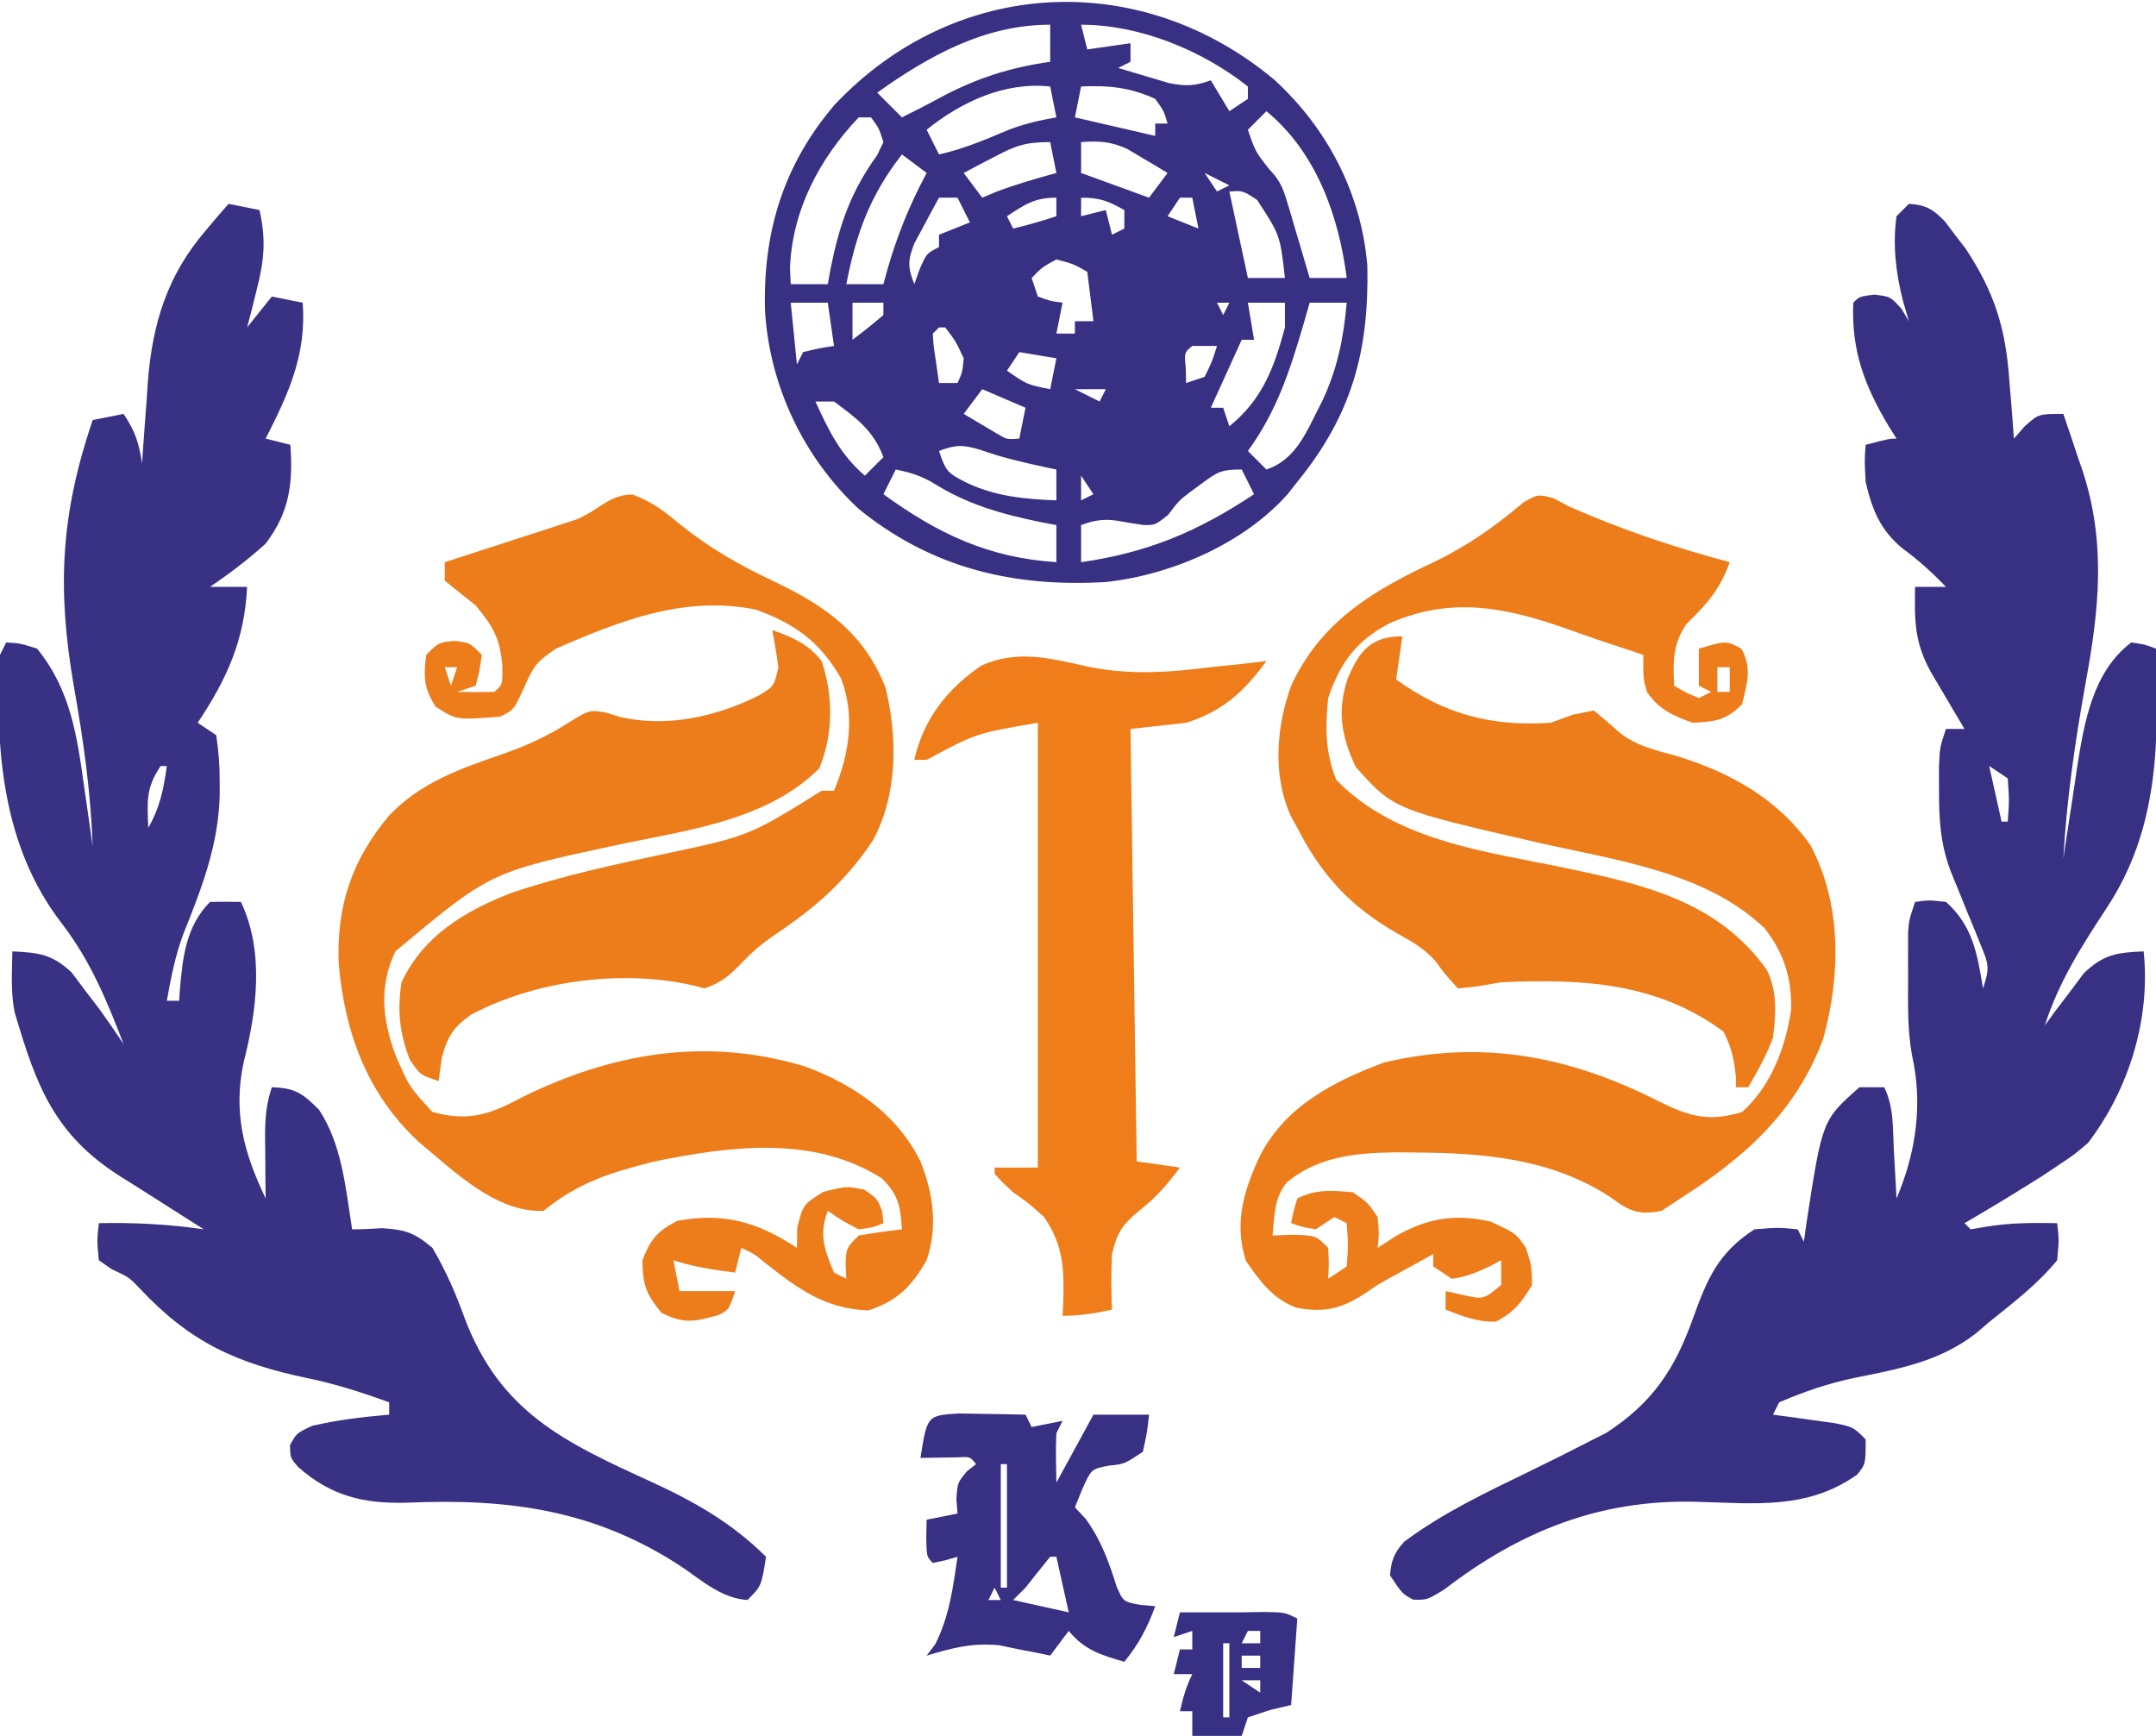
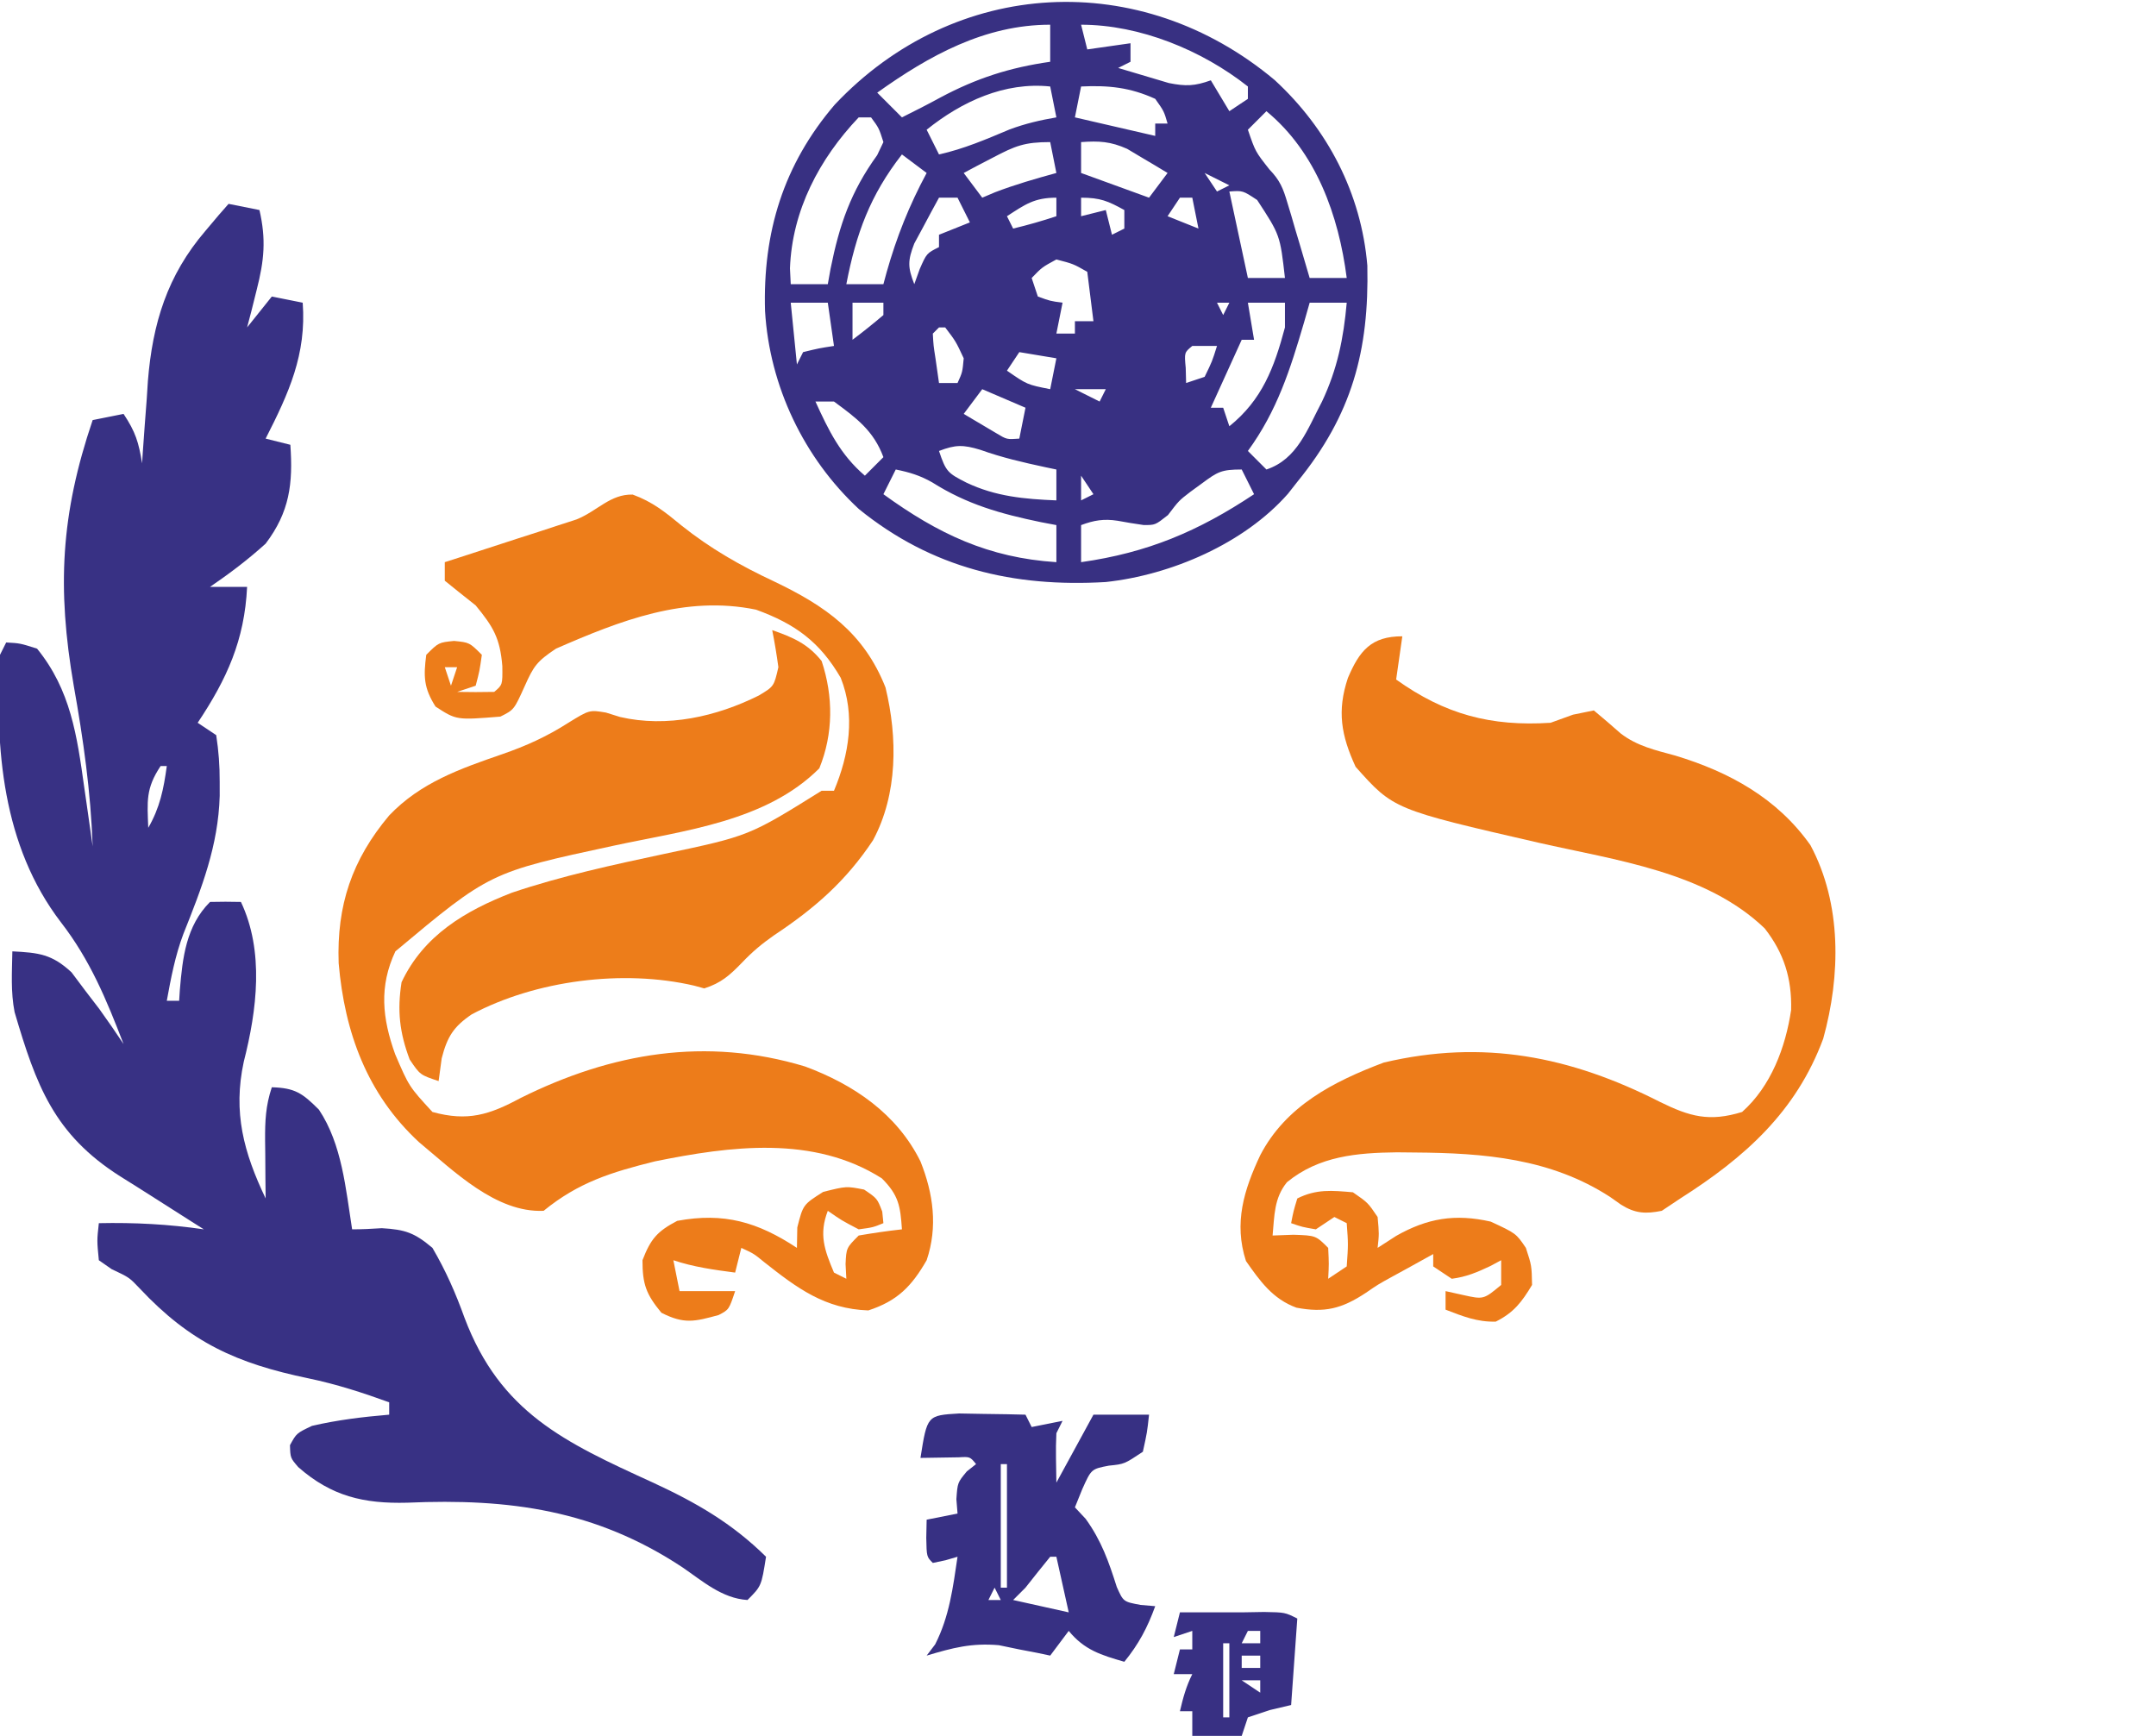
<svg xmlns="http://www.w3.org/2000/svg" version="1.1" width="349" height="281">
-   <path d="M0 0 C2.761 0.175 3.821 0.821 5.781 2.785 C6.348 3.537 6.916 4.288 7.5 5.062 C8.067 5.796 8.634 6.529 9.219 7.285 C13.836 14.323 15.663 20.083 16.25 28.5 C16.366 29.877 16.366 29.877 16.484 31.281 C16.671 33.52 16.842 35.759 17 38 C17.578 37.34 18.155 36.68 18.75 36 C21 34 21 34 25 34 C25.829 36.412 26.638 38.828 27.438 41.25 C27.668 41.913 27.898 42.575 28.135 43.258 C31.919 54.885 30.803 65.627 28.625 77.438 C26.918 86.943 25.532 96.343 25 106 C25.1 105.315 25.2 104.63 25.304 103.924 C25.772 100.78 26.261 97.64 26.75 94.5 C26.907 93.422 27.065 92.345 27.227 91.234 C28.375 83.988 29.742 75.725 36 71 C38.188 71.312 38.188 71.312 40 72 C40.432 87.003 40.58 101.016 32 114 C27.933 120.217 24.278 125.897 22 133 C22.568 132.218 23.137 131.435 23.723 130.629 C24.495 129.617 25.267 128.605 26.062 127.562 C26.817 126.553 27.571 125.544 28.348 124.504 C31.573 121.459 33.644 121.208 38 121 C39.15 131.861 35.622 143.35 29 152 C26.773 153.906 26.773 153.906 24.375 155.5 C23.076 156.368 23.076 156.368 21.75 157.254 C17.549 159.921 13.303 162.501 9 165 C9.33 165.33 9.66 165.66 10 166 C11.268 165.783 11.268 165.783 12.562 165.562 C16.469 164.923 20.047 164.932 24 165 C24.309 167.688 24.309 167.688 24 171 C20.843 174.872 16.882 177.876 13 181 C12.295 181.606 11.59 182.212 10.863 182.836 C4.952 187.412 -1.643 188.605 -8.816 190.043 C-13.092 190.946 -16.979 192.281 -21 194 C-21.33 194.66 -21.66 195.32 -22 196 C-21.085 196.121 -20.17 196.242 -19.227 196.367 C-18.038 196.535 -16.85 196.702 -15.625 196.875 C-14.442 197.037 -13.258 197.2 -12.039 197.367 C-9 198 -9 198 -7 200 C-7 204 -7 204 -8.379 205.703 C-16.486 211.446 -25.004 210.343 -34.484 210.098 C-50.116 209.701 -62.99 214.9 -75.223 224.305 C-78 226 -78 226 -80.246 225.945 C-82 225 -82 225 -84 222 C-83.781 219.592 -83.34 218.376 -81.715 216.578 C-75.3 211.784 -68.196 208.482 -61.026 204.989 C-57.98 203.502 -54.952 201.99 -51.938 200.438 C-50.957 199.941 -49.976 199.445 -48.965 198.934 C-41.474 194.048 -37.922 188.699 -34.938 180.375 C-32.629 173.962 -30.849 169.775 -25 166 C-21.125 165.688 -21.125 165.688 -18 166 C-17.67 166.66 -17.34 167.32 -17 168 C-16.853 166.949 -16.706 165.899 -16.555 164.816 C-14.006 148.287 -14.006 148.287 -8 143 C-6.68 143 -5.36 143 -4 143 C-2.414 146.172 -2.621 149.635 -2.438 153.125 C-2.373 154.256 -2.373 154.256 -2.307 155.41 C-2.201 157.273 -2.1 159.137 -2 161 C1.163 153.545 2.291 145.739 0.492 137.742 C-0.247 133.626 -0.144 129.548 -0.125 125.375 C-0.129 124.516 -0.133 123.658 -0.137 122.773 C-0.135 121.948 -0.134 121.123 -0.133 120.273 C-0.132 119.525 -0.131 118.777 -0.129 118.005 C0 116 0 116 1 113 C3.25 112.688 3.25 112.688 6 113 C10.358 116.86 11.089 121.5 12 127 C13.137 123.59 12.904 123.089 11.602 119.91 C11.287 119.126 10.973 118.341 10.648 117.533 C10.142 116.31 10.142 116.31 9.625 115.062 C8.969 113.45 8.316 111.837 7.664 110.223 C7.37 109.509 7.075 108.795 6.772 108.059 C5.097 103.592 4.865 99.719 4.875 94.938 C4.872 93.709 4.87 92.481 4.867 91.215 C5 88 5 88 6 85 C6.99 85 7.98 85 9 85 C8.506 84.169 8.013 83.337 7.504 82.48 C6.863 81.394 6.223 80.307 5.562 79.188 C4.924 78.109 4.286 77.03 3.629 75.918 C0.867 70.97 0.91 67.518 1 62 C2.65 62 4.3 62 6 62 C3.746 59.66 1.566 57.681 -1.062 55.75 C-4.621 52.822 -5.989 49.432 -7 45 C-7.188 41.5 -7.188 41.5 -7 39 C-3.125 38 -3.125 38 -2 38 C-2.422 37.334 -2.843 36.667 -3.277 35.98 C-7.2 29.382 -9.329 23.761 -9 16 C-8 15 -8 15 -5.625 14.688 C-3 15 -3 15 -1.188 17 C-0.6 17.99 -0.6 17.99 0 19 C-0.495 17.298 -0.495 17.298 -1 15.562 C-2.114 11.099 -2.646 6.582 -2 2 C-1.34 1.34 -0.68 0.68 0 0 Z M1 20 C2 22 2 22 2 22 Z M13 91 C13.66 93.97 14.32 96.94 15 100 C15.33 100 15.66 100 16 100 C16.25 96.584 16.25 96.584 16 93 C15.01 92.34 14.02 91.68 13 91 Z M19 137 C20 139 20 139 20 139 Z M-4 163 C-3 165 -3 165 -3 165 Z " fill="#383083" transform="translate(309,33)" />
  <path d="M0 0 C2.475 0.495 2.475 0.495 5 1 C6.094 5.766 5.766 9.156 4.562 13.875 C4.131 15.604 4.131 15.604 3.691 17.367 C3.463 18.236 3.235 19.105 3 20 C4.32 18.35 5.64 16.7 7 15 C9.475 15.495 9.475 15.495 12 16 C12.621 24.384 9.75 30.635 6 38 C7.32 38.33 8.64 38.66 10 39 C10.449 45.287 9.88 49.878 6 55 C3.158 57.578 0.166 59.835 -3 62 C-1.02 62 0.96 62 3 62 C2.583 70.618 -0.242 76.863 -5 84 C-4.01 84.66 -3.02 85.32 -2 86 C-1.6 88.633 -1.43 90.921 -1.438 93.562 C-1.437 94.315 -1.437 95.067 -1.436 95.842 C-1.669 103.916 -4.352 110.764 -7.316 118.179 C-8.641 121.708 -9.328 125.302 -10 129 C-9.34 129 -8.68 129 -8 129 C-7.963 128.42 -7.925 127.84 -7.887 127.242 C-7.45 122.053 -6.893 116.893 -3 113 C-1.334 112.959 0.334 112.957 2 113 C5.793 121.008 4.595 130.499 2.461 138.863 C0.689 147.075 2.448 153.547 6 161 C5.988 159.952 5.977 158.904 5.965 157.824 C5.955 156.445 5.946 155.066 5.938 153.688 C5.929 152.997 5.921 152.307 5.912 151.596 C5.897 148.452 5.998 146.006 7 143 C10.743 143.107 11.946 143.946 14.625 146.625 C18.372 152.24 18.963 159.451 20 166 C21.605 166 23.211 165.919 24.812 165.812 C28.61 166.036 30.09 166.55 33 169 C35.164 172.7 36.744 176.288 38.195 180.32 C43.99 195.652 54.374 200.453 68.625 206.961 C75.617 210.191 81.479 213.541 87 219 C86.25 223.75 86.25 223.75 84 226 C79.887 225.747 76.727 222.939 73.438 220.688 C59.424 211.433 45.468 209.525 28.917 210.249 C21.881 210.432 16.655 209.211 11.284 204.493 C10 203 10 203 9.938 200.938 C11 199 11 199 13.5 197.812 C17.654 196.848 21.756 196.358 26 196 C26 195.34 26 194.68 26 194 C21.681 192.429 17.434 191.059 12.934 190.121 C1.296 187.693 -6.167 184.341 -14.426 175.523 C-16.076 173.786 -16.076 173.786 -18.938 172.438 C-19.618 171.963 -20.299 171.489 -21 171 C-21.312 167.812 -21.312 167.812 -21 165 C-15.222 164.88 -9.72 165.168 -4 166 C-4.69 165.564 -5.379 165.129 -6.09 164.68 C-8.053 163.435 -10.014 162.186 -11.973 160.934 C-13.828 159.749 -15.689 158.572 -17.559 157.41 C-28.27 150.601 -31.144 142.706 -34.637 130.836 C-35.284 127.564 -35.055 124.325 -35 121 C-30.737 121.219 -28.598 121.444 -25.418 124.398 C-24.314 125.872 -24.314 125.872 -23.188 127.375 C-22.439 128.352 -21.69 129.329 -20.918 130.336 C-19.577 132.199 -18.273 134.09 -17 136 C-19.758 128.843 -22.405 122.412 -27.125 116.312 C-36.635 103.899 -37.834 88.16 -37 73 C-36.505 72.01 -36.505 72.01 -36 71 C-33.75 71.125 -33.75 71.125 -31 72 C-25.562 78.681 -24.531 86.108 -23.375 94.375 C-23.241 95.302 -23.107 96.229 -22.969 97.184 C-22.641 99.455 -22.318 101.727 -22 104 C-22.311 95.16 -23.514 86.694 -25.062 78 C-27.787 62.15 -27.17 50.252 -22 35 C-19.525 34.505 -19.525 34.505 -17 34 C-15.055 36.918 -14.547 38.625 -14 42 C-13.96 41.386 -13.921 40.772 -13.88 40.139 C-13.687 37.3 -13.469 34.463 -13.25 31.625 C-13.157 30.177 -13.157 30.177 -13.062 28.699 C-12.311 19.364 -9.929 11.584 -3.75 4.375 C-2.69 3.118 -2.69 3.118 -1.609 1.836 C-1.078 1.23 -0.547 0.624 0 0 Z M1 21 C2 23 2 23 2 23 Z M-10 89 C-9 91 -9 91 -9 91 Z M-11 91 C-13.429 94.644 -13.162 96.712 -13 101 C-11.116 97.735 -10.507 94.719 -10 91 C-10.33 91 -10.66 91 -11 91 Z " fill="#383184" transform="translate(37,33)" />
  <path d="M0 0 C8.566 7.895 14.006 18.331 14.992 30.016 C15.29 43.792 12.518 54.167 3.656 65.035 C2.906 65.99 2.906 65.99 2.141 66.965 C-4.954 75.026 -16.768 80.112 -27.361 81.252 C-42.275 82.127 -55.498 79.018 -67.305 69.445 C-76.244 61.15 -81.772 49.508 -82.504 37.383 C-82.882 24.626 -79.52 13.676 -71.219 3.973 C-51.73 -16.69 -21.703 -18.194 0 0 Z M-64.344 2.035 C-63.024 3.355 -61.704 4.675 -60.344 6.035 C-58.245 5 -56.171 3.94 -54.117 2.816 C-48.276 -0.304 -42.895 -2.031 -36.344 -2.965 C-36.344 -4.945 -36.344 -6.925 -36.344 -8.965 C-46.928 -8.965 -55.931 -3.967 -64.344 2.035 Z M-31.344 -8.965 C-31.014 -7.645 -30.684 -6.325 -30.344 -4.965 C-26.879 -5.46 -26.879 -5.46 -23.344 -5.965 C-23.344 -4.975 -23.344 -3.985 -23.344 -2.965 C-24.334 -2.47 -24.334 -2.47 -25.344 -1.965 C-23.597 -1.432 -21.846 -0.914 -20.094 -0.402 C-19.119 -0.112 -18.145 0.178 -17.141 0.477 C-14.381 1.028 -12.952 0.973 -10.344 0.035 C-9.354 1.685 -8.364 3.335 -7.344 5.035 C-6.354 4.375 -5.364 3.715 -4.344 3.035 C-4.344 2.375 -4.344 1.715 -4.344 1.035 C-11.786 -4.845 -21.837 -8.965 -31.344 -8.965 Z M-56.344 8.035 C-55.684 9.355 -55.024 10.675 -54.344 12.035 C-50.316 11.142 -46.672 9.567 -42.879 7.973 C-40.373 7.046 -37.973 6.487 -35.344 6.035 C-35.674 4.385 -36.004 2.735 -36.344 1.035 C-43.725 0.258 -50.68 3.481 -56.344 8.035 Z M-31.344 1.035 C-31.674 2.685 -32.004 4.335 -32.344 6.035 C-28.054 7.025 -23.764 8.015 -19.344 9.035 C-19.344 8.375 -19.344 7.715 -19.344 7.035 C-18.684 7.035 -18.024 7.035 -17.344 7.035 C-17.923 5.037 -17.923 5.037 -19.344 3.035 C-23.423 1.181 -26.897 0.823 -31.344 1.035 Z M-1.344 5.035 C-2.334 6.025 -3.324 7.015 -4.344 8.035 C-3.135 11.576 -3.135 11.576 -0.856 14.466 C0.848 16.234 1.351 17.491 2.043 19.828 C2.259 20.54 2.475 21.253 2.697 21.986 C3.017 23.093 3.017 23.093 3.344 24.223 C3.569 24.972 3.794 25.722 4.025 26.494 C4.578 28.339 5.118 30.187 5.656 32.035 C7.636 32.035 9.616 32.035 11.656 32.035 C10.36 21.931 6.711 11.669 -1.344 5.035 Z M-67.344 6.035 C-73.709 12.736 -78.128 21.092 -78.469 30.473 C-78.427 31.318 -78.386 32.164 -78.344 33.035 C-76.364 33.035 -74.384 33.035 -72.344 33.035 C-72.197 32.213 -72.05 31.39 -71.898 30.543 C-70.466 23.413 -68.633 18.069 -64.355 12.156 C-64.022 11.456 -63.688 10.756 -63.344 10.035 C-64.068 7.766 -64.068 7.766 -65.344 6.035 C-66.004 6.035 -66.664 6.035 -67.344 6.035 Z M-45.594 12.535 C-46.486 12.999 -47.378 13.463 -48.297 13.941 C-48.972 14.302 -49.648 14.663 -50.344 15.035 C-49.354 16.355 -48.364 17.675 -47.344 19.035 C-46.663 18.746 -45.983 18.458 -45.281 18.16 C-42.015 16.909 -38.715 15.961 -35.344 15.035 C-35.674 13.385 -36.004 11.735 -36.344 10.035 C-40.508 10.035 -42.008 10.648 -45.594 12.535 Z M-31.344 10.035 C-31.344 11.685 -31.344 13.335 -31.344 15.035 C-27.714 16.355 -24.084 17.675 -20.344 19.035 C-19.354 17.715 -18.364 16.395 -17.344 15.035 C-18.732 14.189 -20.129 13.358 -21.531 12.535 C-22.309 12.071 -23.086 11.607 -23.887 11.129 C-26.585 9.928 -28.424 9.828 -31.344 10.035 Z M-13.344 11.035 C-12.344 13.035 -12.344 13.035 -12.344 13.035 Z M-60.344 12.035 C-65.501 18.644 -67.762 24.836 -69.344 33.035 C-67.364 33.035 -65.384 33.035 -63.344 33.035 C-63.174 32.406 -63.003 31.777 -62.828 31.129 C-61.198 25.372 -59.175 20.306 -56.344 15.035 C-57.664 14.045 -58.984 13.055 -60.344 12.035 Z M-12.344 13.035 C-11.344 15.035 -11.344 15.035 -11.344 15.035 Z M-11.344 15.035 C-10.354 16.52 -10.354 16.52 -9.344 18.035 C-8.684 17.705 -8.024 17.375 -7.344 17.035 C-8.664 16.375 -9.984 15.715 -11.344 15.035 Z M-7.344 18.035 C-6.354 22.655 -5.364 27.275 -4.344 32.035 C-2.364 32.035 -0.384 32.035 1.656 32.035 C0.869 25.09 0.869 25.09 -2.844 19.41 C-5.16 17.875 -5.16 17.875 -7.344 18.035 Z M-54.344 19.035 C-55.213 20.61 -56.063 22.196 -56.906 23.785 C-57.382 24.667 -57.858 25.549 -58.348 26.457 C-59.424 29.242 -59.409 30.305 -58.344 33.035 C-58.055 32.231 -57.766 31.426 -57.469 30.598 C-56.344 28.035 -56.344 28.035 -54.344 27.035 C-54.344 26.375 -54.344 25.715 -54.344 25.035 C-52.694 24.375 -51.044 23.715 -49.344 23.035 C-50.004 21.715 -50.664 20.395 -51.344 19.035 C-52.334 19.035 -53.324 19.035 -54.344 19.035 Z M-43.344 22.035 C-43.014 22.695 -42.684 23.355 -42.344 24.035 C-39.958 23.459 -37.677 22.813 -35.344 22.035 C-35.344 21.045 -35.344 20.055 -35.344 19.035 C-38.92 19.035 -40.397 20.124 -43.344 22.035 Z M-31.344 19.035 C-31.344 20.025 -31.344 21.015 -31.344 22.035 C-30.024 21.705 -28.704 21.375 -27.344 21.035 C-27.014 22.355 -26.684 23.675 -26.344 25.035 C-25.684 24.705 -25.024 24.375 -24.344 24.035 C-24.344 23.045 -24.344 22.055 -24.344 21.035 C-26.991 19.575 -28.238 19.035 -31.344 19.035 Z M-15.344 19.035 C-16.334 20.52 -16.334 20.52 -17.344 22.035 C-14.869 23.025 -14.869 23.025 -12.344 24.035 C-12.674 22.385 -13.004 20.735 -13.344 19.035 C-14.004 19.035 -14.664 19.035 -15.344 19.035 Z M-35.344 29.035 C-37.669 30.299 -37.669 30.299 -39.344 32.035 C-39.014 33.025 -38.684 34.015 -38.344 35.035 C-36.329 35.768 -36.329 35.768 -34.344 36.035 C-34.674 37.685 -35.004 39.335 -35.344 41.035 C-34.354 41.035 -33.364 41.035 -32.344 41.035 C-32.344 40.375 -32.344 39.715 -32.344 39.035 C-31.354 39.035 -30.364 39.035 -29.344 39.035 C-29.674 36.395 -30.004 33.755 -30.344 31.035 C-32.61 29.745 -32.61 29.745 -35.344 29.035 Z M-54.344 33.035 C-53.344 36.035 -53.344 36.035 -53.344 36.035 Z M-78.344 36.035 C-78.014 39.335 -77.684 42.635 -77.344 46.035 C-77.014 45.375 -76.684 44.715 -76.344 44.035 C-73.781 43.41 -73.781 43.41 -71.344 43.035 C-71.674 40.725 -72.004 38.415 -72.344 36.035 C-74.324 36.035 -76.304 36.035 -78.344 36.035 Z M-68.344 36.035 C-68.344 38.015 -68.344 39.995 -68.344 42.035 C-66.636 40.755 -64.97 39.417 -63.344 38.035 C-63.344 37.375 -63.344 36.715 -63.344 36.035 C-64.994 36.035 -66.644 36.035 -68.344 36.035 Z M-9.344 36.035 C-9.014 36.695 -8.684 37.355 -8.344 38.035 C-8.014 37.375 -7.684 36.715 -7.344 36.035 C-8.004 36.035 -8.664 36.035 -9.344 36.035 Z M-4.344 36.035 C-4.014 38.015 -3.684 39.995 -3.344 42.035 C-4.004 42.035 -4.664 42.035 -5.344 42.035 C-6.994 45.665 -8.644 49.295 -10.344 53.035 C-9.684 53.035 -9.024 53.035 -8.344 53.035 C-8.014 54.025 -7.684 55.015 -7.344 56.035 C-2.032 51.756 -0.082 46.551 1.656 40.035 C1.656 38.715 1.656 37.395 1.656 36.035 C-0.324 36.035 -2.304 36.035 -4.344 36.035 Z M5.656 36.035 C5.353 37.097 5.05 38.16 4.738 39.254 C2.504 46.863 0.385 53.55 -4.344 60.035 C-3.354 61.025 -2.364 62.015 -1.344 63.035 C3.668 61.365 5.273 56.534 7.656 52.035 C10.145 46.761 11.139 41.829 11.656 36.035 C9.676 36.035 7.696 36.035 5.656 36.035 Z M-57.344 38.035 C-56.344 40.035 -56.344 40.035 -56.344 40.035 Z M-54.344 40.035 C-54.674 40.365 -55.004 40.695 -55.344 41.035 C-55.242 42.949 -55.242 42.949 -54.906 45.098 C-54.721 46.397 -54.535 47.696 -54.344 49.035 C-53.354 49.035 -52.364 49.035 -51.344 49.035 C-50.55 47.288 -50.55 47.288 -50.344 45.035 C-51.626 42.287 -51.626 42.287 -53.344 40.035 C-53.674 40.035 -54.004 40.035 -54.344 40.035 Z M-48.344 40.035 C-47.344 42.035 -47.344 42.035 -47.344 42.035 Z M-13.344 43.035 C-14.64 44.102 -14.64 44.102 -14.406 46.598 C-14.386 47.402 -14.365 48.206 -14.344 49.035 C-13.354 48.705 -12.364 48.375 -11.344 48.035 C-10.125 45.531 -10.125 45.531 -9.344 43.035 C-10.664 43.035 -11.984 43.035 -13.344 43.035 Z M-41.344 44.035 C-42.334 45.52 -42.334 45.52 -43.344 47.035 C-40.09 49.294 -40.09 49.294 -36.344 50.035 C-36.014 48.385 -35.684 46.735 -35.344 45.035 C-38.314 44.54 -38.314 44.54 -41.344 44.035 Z M-47.344 50.035 C-48.829 52.015 -48.829 52.015 -50.344 54.035 C-49.23 54.695 -48.116 55.355 -46.969 56.035 C-46.342 56.406 -45.716 56.778 -45.07 57.16 C-43.369 58.186 -43.369 58.186 -41.344 58.035 C-41.014 56.385 -40.684 54.735 -40.344 53.035 C-42.654 52.045 -44.964 51.055 -47.344 50.035 Z M-32.344 50.035 C-30.364 51.025 -30.364 51.025 -28.344 52.035 C-28.014 51.375 -27.684 50.715 -27.344 50.035 C-28.994 50.035 -30.644 50.035 -32.344 50.035 Z M-74.344 52.035 C-72.212 56.708 -70.319 60.628 -66.344 64.035 C-65.354 63.045 -64.364 62.055 -63.344 61.035 C-64.936 56.736 -67.737 54.685 -71.344 52.035 C-72.334 52.035 -73.324 52.035 -74.344 52.035 Z M-54.344 60.035 C-53.218 63.412 -52.909 63.626 -49.906 65.16 C-45.176 67.409 -40.525 67.823 -35.344 68.035 C-35.344 66.385 -35.344 64.735 -35.344 63.035 C-35.924 62.914 -36.504 62.793 -37.102 62.668 C-40.721 61.892 -44.165 61.099 -47.656 59.848 C-50.439 59.006 -51.671 59.007 -54.344 60.035 Z M-61.344 63.035 C-62.004 64.355 -62.664 65.675 -63.344 67.035 C-54.481 73.458 -46.339 77.326 -35.344 78.035 C-35.344 76.055 -35.344 74.075 -35.344 72.035 C-36.178 71.877 -37.012 71.718 -37.871 71.555 C-44.369 70.208 -49.816 68.684 -55.441 65.121 C-57.406 64 -59.135 63.478 -61.344 63.035 Z M-11.781 65.285 C-12.4 65.736 -13.019 66.188 -13.656 66.652 C-15.509 68.077 -15.509 68.077 -17.281 70.41 C-19.344 72.035 -19.344 72.035 -21.223 72.023 C-22.632 71.824 -24.038 71.593 -25.438 71.332 C-27.641 70.989 -29.26 71.254 -31.344 72.035 C-31.344 74.015 -31.344 75.995 -31.344 78.035 C-20.557 76.503 -12.375 73.04 -3.344 67.035 C-4.004 65.715 -4.664 64.395 -5.344 63.035 C-8.643 63.035 -9.236 63.403 -11.781 65.285 Z M-31.344 64.035 C-31.344 65.355 -31.344 66.675 -31.344 68.035 C-30.684 67.705 -30.024 67.375 -29.344 67.035 C-30.004 66.045 -30.664 65.055 -31.344 64.035 Z " fill="#383082" transform="translate(206.344,12.965)" />
  <path d="M0 0 C3.353 1.178 5.755 2.194 8 5 C9.909 10.727 9.903 16.784 7.625 22.375 C-1.01 31.01 -14.228 32.425 -25.685 34.901 C-45.702 39.213 -45.702 39.213 -61 52 C-63.669 57.702 -63.118 62.821 -61.043 68.629 C-58.79 73.88 -58.79 73.88 -55 78 C-49.284 79.575 -45.789 78.459 -40.75 75.75 C-25.994 68.404 -10.709 65.793 5.32 70.637 C13.208 73.559 20.187 78.307 24 86 C26.082 91.216 26.827 96.604 25 102 C22.555 106.25 20.255 108.589 15.562 110.125 C8.514 109.878 4.055 106.535 -1.301 102.305 C-2.976 100.933 -2.976 100.933 -5 100 C-5.495 101.98 -5.495 101.98 -6 104 C-9.469 103.542 -12.674 103.109 -16 102 C-15.67 103.65 -15.34 105.3 -15 107 C-14.072 107 -13.144 107 -12.188 107 C-10.125 107 -8.062 107 -6 107 C-7 110 -7 110 -8.672 110.871 C-12.543 111.926 -14.247 112.384 -17.938 110.5 C-20.415 107.497 -21 105.885 -21 102 C-19.674 98.568 -18.639 97.335 -15.375 95.625 C-7.799 94.222 -2.343 95.816 4 100 C4.021 98.907 4.041 97.814 4.062 96.688 C5 93 5 93 8.25 90.938 C12 90 12 90 14.875 90.562 C17 92 17 92 17.812 94.125 C17.905 95.053 17.905 95.053 18 96 C16.312 96.688 16.312 96.688 14 97 C11.25 95.562 11.25 95.562 9 94 C7.535 97.81 8.448 100.324 10 104 C10.66 104.33 11.32 104.66 12 105 C11.959 104.216 11.918 103.433 11.875 102.625 C12 100 12 100 14 98 C16.323 97.6 18.657 97.26 21 97 C20.742 93.219 20.476 91.476 17.75 88.75 C6.714 81.727 -6.77 83.515 -19 86 C-26.045 87.753 -31.348 89.386 -37 94 C-44.735 94.352 -51.575 87.517 -57.188 82.875 C-65.581 75.108 -69.213 65.116 -70.18 53.918 C-70.513 44.543 -68.021 37.16 -62 30 C-56.926 24.679 -50.524 22.439 -43.723 20.091 C-39.832 18.747 -36.463 17.219 -33 15 C-29.588 12.902 -29.588 12.902 -26.914 13.348 C-26.159 13.584 -25.403 13.819 -24.625 14.062 C-17.058 15.817 -9.033 14.014 -2.145 10.574 C0.285 9.109 0.285 9.109 1 6 C0.724 3.991 0.398 1.988 0 0 Z " fill="#ED7C1A" transform="translate(125,102)" />
  <path d="M0 0 C-0.33 2.31 -0.66 4.62 -1 7 C6.906 12.644 14.324 14.624 24 14 C25.196 13.567 26.392 13.134 27.625 12.688 C28.739 12.461 29.852 12.234 31 12 C32.46 13.223 33.916 14.451 35.336 15.719 C38.013 17.78 40.959 18.431 44.188 19.312 C52.918 21.954 60.677 26.194 66.062 33.812 C71.164 43.348 70.958 54.94 68.129 65.141 C63.748 76.965 55.427 84.375 45 91 C44.01 91.66 43.02 92.32 42 93 C39.391 93.522 37.712 93.443 35.426 92.02 C34.832 91.601 34.237 91.182 33.625 90.75 C24.005 84.509 13.221 83.638 2.062 83.562 C1.092 83.552 0.121 83.542 -0.879 83.532 C-7.319 83.61 -13.487 84.121 -18.676 88.373 C-20.776 90.953 -20.695 93.772 -21 97 C-19.886 96.959 -18.773 96.918 -17.625 96.875 C-14 97 -14 97 -12 99 C-11.875 101.625 -11.875 101.625 -12 104 C-10.515 103.01 -10.515 103.01 -9 102 C-8.75 98.416 -8.75 98.416 -9 95 C-9.66 94.67 -10.32 94.34 -11 94 C-12.485 94.99 -12.485 94.99 -14 96 C-16.188 95.625 -16.188 95.625 -18 95 C-17.625 93.062 -17.625 93.062 -17 91 C-13.908 89.454 -11.406 89.706 -8 90 C-5.562 91.688 -5.562 91.688 -4 94 C-3.75 96.75 -3.75 96.75 -4 99 C-3.01 98.361 -2.02 97.721 -1 97.062 C4.056 94.192 8.54 93.443 14.312 94.75 C18.409 96.655 18.409 96.655 20 99 C20.938 101.875 20.938 101.875 21 105 C19.333 107.779 18.041 109.48 15.125 110.938 C12.134 111.025 9.766 110.069 7 109 C7 108.01 7 107.02 7 106 C7.928 106.206 8.856 106.412 9.812 106.625 C13.152 107.367 13.152 107.367 16 105 C16 103.68 16 102.36 16 101 C15.422 101.309 14.845 101.619 14.25 101.938 C12.1 102.953 10.356 103.696 8 104 C7.01 103.34 6.02 102.68 5 102 C5 101.34 5 100.68 5 100 C3.646 100.749 2.291 101.5 0.938 102.25 C0.113 102.701 -0.713 103.152 -1.562 103.617 C-3.939 104.925 -3.939 104.925 -5.875 106.258 C-9.821 108.87 -12.596 109.543 -17.141 108.68 C-20.986 107.274 -23.043 104.368 -25.312 101.125 C-27.307 94.961 -25.638 89.608 -23 84 C-18.852 76.023 -11.168 72.081 -3 69 C13.116 65.203 27.196 67.989 41.748 75.394 C46.527 77.739 49.677 78.643 55 77 C59.673 72.839 62.031 66.567 62.938 60.484 C63.065 55.412 61.789 51.289 58.656 47.281 C49.122 38.121 34.474 36.245 22.121 33.43 C-1.42 28.016 -1.42 28.016 -7.562 21.125 C-9.906 16.03 -10.593 12.091 -8.812 6.75 C-6.932 2.32 -5.03 0 0 0 Z " fill="#ED7C1A" transform="translate(227,103)" />
  <path d="M0 0 C3.202 1.167 5.265 2.835 7.895 5.004 C12.616 8.77 17.433 11.507 22.895 14.066 C31.197 18.029 37.415 22.357 40.922 31.223 C42.891 39.331 42.917 48.499 38.898 55.961 C34.503 62.573 29.475 66.963 22.879 71.34 C20.92 72.706 19.341 74.029 17.707 75.754 C15.684 77.837 14.333 79.054 11.582 79.941 C11.047 79.794 10.512 79.647 9.961 79.496 C-1.572 76.807 -15.664 78.633 -26.043 84.129 C-29.02 86.143 -30.023 87.783 -30.918 91.254 C-31.083 92.471 -31.248 93.688 -31.418 94.941 C-34.418 93.941 -34.418 93.941 -36.105 91.441 C-37.74 87.083 -38.139 83.54 -37.418 78.941 C-33.853 71.365 -27.114 67.374 -19.543 64.441 C-11.495 61.73 -3.219 59.944 5.08 58.172 C18.844 55.261 18.844 55.261 30.582 47.941 C31.242 47.941 31.902 47.941 32.582 47.941 C35.043 42.097 36.072 35.677 33.672 29.66 C30.3 23.85 26.291 20.922 19.957 18.629 C8.473 16.267 -2.053 20.414 -12.418 24.941 C-15.525 27.013 -16.027 27.762 -17.48 31.004 C-19.206 34.835 -19.206 34.835 -21.418 35.941 C-28.535 36.515 -28.535 36.515 -31.918 34.316 C-33.829 31.29 -33.877 29.46 -33.418 25.941 C-31.418 23.941 -31.418 23.941 -28.918 23.691 C-26.418 23.941 -26.418 23.941 -24.418 25.941 C-24.793 28.566 -24.793 28.566 -25.418 30.941 C-26.408 31.271 -27.398 31.601 -28.418 31.941 C-26.418 31.984 -24.418 31.982 -22.418 31.941 C-21.064 30.799 -21.064 30.799 -21.105 27.754 C-21.475 23.242 -22.566 21.41 -25.418 17.941 C-26.325 17.22 -27.233 16.498 -28.168 15.754 C-29.282 14.857 -29.282 14.857 -30.418 13.941 C-30.418 12.951 -30.418 11.961 -30.418 10.941 C-29.712 10.715 -29.006 10.488 -28.278 10.255 C-25.072 9.221 -21.87 8.175 -18.668 7.129 C-17.557 6.772 -16.446 6.416 -15.301 6.049 C-14.231 5.698 -13.161 5.346 -12.059 4.984 C-10.582 4.505 -10.582 4.505 -9.075 4.016 C-5.698 2.65 -3.648 -0.088 0 0 Z M-30.418 27.941 C-30.088 28.931 -29.758 29.921 -29.418 30.941 C-29.088 29.951 -28.758 28.961 -28.418 27.941 C-29.078 27.941 -29.738 27.941 -30.418 27.941 Z " fill="#ED7D1A" transform="translate(102.418,80.059)" />
-   <path d="M0 0 C1.257 0.673 1.257 0.673 2.539 1.359 C11.093 5.107 19.525 7.972 28.539 10.359 C26.94 14.793 24.914 17.069 21.539 20.359 C19.294 23.674 19.36 26.411 19.539 30.359 C21.422 31.468 21.422 31.468 23.539 32.359 C24.199 32.029 24.859 31.699 25.539 31.359 C24.879 31.029 24.219 30.699 23.539 30.359 C23.539 28.379 23.539 26.399 23.539 24.359 C27.953 23.047 27.953 23.047 30.414 24.359 C32.191 27.519 31.347 29.939 30.539 33.359 C27.879 36.02 26.269 36.144 22.539 36.359 C19.265 35.163 17.198 34.289 15.164 31.422 C14.539 29.359 14.539 29.359 14.539 25.359 C12.461 24.667 10.382 23.975 8.301 23.289 C6.4 22.649 4.507 21.986 2.621 21.305 C-7.53 17.707 -16.228 15.84 -26.371 20.176 C-31.801 22.931 -34.562 26.663 -36.461 32.359 C-36.96 37.11 -36.949 41.15 -35.148 45.609 C-25.42 55.564 -11.096 57.135 1.96 59.866 C14.654 62.533 26.642 65.261 34.539 76.359 C36.279 79.84 36.003 83.554 35.539 87.359 C34.447 90.254 33.104 92.67 31.539 95.359 C30.879 95.359 30.219 95.359 29.539 95.359 C29.531 94.489 29.531 94.489 29.523 93.602 C29.247 90.809 28.812 88.877 27.539 86.359 C16.649 78.319 4.483 77.802 -8.461 78.359 C-9.732 78.581 -11.003 78.803 -12.312 79.031 C-13.351 79.14 -14.39 79.248 -15.461 79.359 C-17.773 76.797 -17.773 76.797 -18.957 75.102 C-20.838 72.922 -22.827 71.822 -25.336 70.422 C-32.842 66.133 -37.557 61.022 -41.461 53.359 C-41.81 52.728 -42.16 52.096 -42.52 51.445 C-45.492 44.858 -44.873 37.016 -42.461 30.359 C-37.692 20.052 -29.436 15.082 -19.542 10.432 C-13.991 7.779 -9.5 4.621 -4.793 0.633 C-2.461 -0.641 -2.461 -0.641 0 0 Z M26.539 27.359 C26.539 28.679 26.539 29.999 26.539 31.359 C27.199 31.359 27.859 31.359 28.539 31.359 C28.539 30.039 28.539 28.719 28.539 27.359 C27.879 27.359 27.219 27.359 26.539 27.359 Z " fill="#ED7D1A" transform="translate(251.461,80.641)" />
-   <path d="M0 0 C6.898 1.481 13.249 1.034 20.232 0.16 C22.024 -0.028 23.816 -0.215 25.607 -0.403 C26.804 -0.547 28 -0.691 29.232 -0.84 C25.647 4.09 22.139 7.326 16.232 9.16 C11.777 9.655 11.777 9.655 7.232 10.16 C7.562 33.26 7.892 56.36 8.232 80.16 C10.542 80.49 12.852 80.82 15.232 81.16 C13.186 83.889 11.332 86.084 8.607 88.16 C5.842 90.489 5.087 91.662 4.232 95.16 C4.086 98.169 4.114 101.151 4.232 104.16 C1.47 104.757 -0.928 105.16 -3.768 105.16 C-3.733 104.508 -3.698 103.855 -3.662 103.183 C-3.493 97.725 -3.558 93.808 -6.768 89.16 C-9.207 86.958 -9.207 86.958 -11.768 85.16 C-13.58 83.472 -13.58 83.472 -14.768 82.16 C-14.768 81.83 -14.768 81.5 -14.768 81.16 C-12.458 81.16 -10.148 81.16 -7.768 81.16 C-7.768 57.4 -7.768 33.64 -7.768 9.16 C-17.761 10.856 -17.761 10.856 -25.768 15.16 C-26.428 15.16 -27.088 15.16 -27.768 15.16 C-26.285 8.569 -22.426 3.629 -16.869 -0.121 C-11.103 -2.684 -5.908 -1.321 0 0 Z " fill="#EE7D1A" transform="translate(175.768,107.84)" />
  <path d="M0 0 C1.276 0.023 2.552 0.046 3.867 0.07 C5.789 0.097 5.789 0.097 7.75 0.125 C9.231 0.16 9.231 0.16 10.742 0.195 C11.072 0.855 11.402 1.515 11.742 2.195 C13.392 1.865 15.042 1.535 16.742 1.195 C16.412 1.855 16.082 2.515 15.742 3.195 C15.673 4.569 15.658 5.945 15.68 7.32 C15.7 8.599 15.721 9.878 15.742 11.195 C17.722 7.565 19.702 3.935 21.742 0.195 C24.712 0.195 27.682 0.195 30.742 0.195 C30.43 3.07 30.43 3.07 29.742 6.195 C26.742 8.195 26.742 8.195 24.242 8.445 C21.396 8.991 21.396 8.991 19.93 12.258 C19.538 13.227 19.146 14.197 18.742 15.195 C19.32 15.814 19.897 16.433 20.492 17.07 C23.036 20.604 24.209 23.964 25.52 28.086 C26.583 30.474 26.583 30.474 29.371 30.992 C30.545 31.093 30.545 31.093 31.742 31.195 C30.493 34.655 29.067 37.342 26.742 40.195 C22.967 39.105 20.272 38.287 17.742 35.195 C16.752 36.515 15.762 37.835 14.742 39.195 C14.062 39.051 13.381 38.907 12.68 38.758 C11.226 38.479 11.226 38.479 9.742 38.195 C8.649 37.968 7.556 37.742 6.43 37.508 C1.981 37.131 -1.002 37.926 -5.258 39.195 C-4.804 38.597 -4.35 37.999 -3.883 37.383 C-1.573 32.851 -1.002 28.193 -0.258 23.195 C-0.897 23.381 -1.537 23.567 -2.195 23.758 C-2.876 23.902 -3.557 24.047 -4.258 24.195 C-5.258 23.195 -5.258 23.195 -5.32 20.133 C-5.3 19.163 -5.279 18.194 -5.258 17.195 C-3.608 16.865 -1.958 16.535 -0.258 16.195 C-0.32 15.432 -0.382 14.669 -0.445 13.883 C-0.258 11.195 -0.258 11.195 1.242 9.383 C1.737 8.991 2.232 8.599 2.742 8.195 C1.76 6.99 1.76 6.99 -0.105 7.098 C-2.156 7.13 -4.207 7.163 -6.258 7.195 C-5.171 0.31 -5.171 0.31 0 0 Z M6.742 8.195 C6.742 14.795 6.742 21.395 6.742 28.195 C7.072 28.195 7.402 28.195 7.742 28.195 C7.742 21.595 7.742 14.995 7.742 8.195 C7.412 8.195 7.082 8.195 6.742 8.195 Z M14.742 23.195 C13.393 24.849 12.061 26.517 10.742 28.195 C10.082 28.855 9.422 29.515 8.742 30.195 C13.197 31.185 13.197 31.185 17.742 32.195 C17.082 29.225 16.422 26.255 15.742 23.195 C15.412 23.195 15.082 23.195 14.742 23.195 Z M5.742 28.195 C5.412 28.855 5.082 29.515 4.742 30.195 C5.402 30.195 6.062 30.195 6.742 30.195 C6.412 29.535 6.082 28.875 5.742 28.195 Z " fill="#373083" transform="translate(155.258,228.805)" />
  <path d="M0 0 C3.333 0 6.667 0 10 0 C11.196 -0.021 12.393 -0.041 13.625 -0.062 C17 0 17 0 19 1 C18.67 5.62 18.34 10.24 18 15 C16.298 15.402 16.298 15.402 14.562 15.812 C13.387 16.204 12.211 16.596 11 17 C10.67 17.99 10.34 18.98 10 20 C7.36 20 4.72 20 2 20 C2 18.68 2 17.36 2 16 C1.34 16 0.68 16 0 16 C0.506 13.831 1 12 2 10 C1.01 10 0.02 10 -1 10 C-0.67 8.68 -0.34 7.36 0 6 C0.66 6 1.32 6 2 6 C2 5.01 2 4.02 2 3 C1.01 3.33 0.02 3.66 -1 4 C-0.67 2.68 -0.34 1.36 0 0 Z M11 3 C10.67 3.66 10.34 4.32 10 5 C10.99 5 11.98 5 13 5 C13 4.34 13 3.68 13 3 C12.34 3 11.68 3 11 3 Z M7 5 C7 8.96 7 12.92 7 17 C7.33 17 7.66 17 8 17 C8 13.04 8 9.08 8 5 C7.67 5 7.34 5 7 5 Z M10 7 C10 7.66 10 8.32 10 9 C10.99 9 11.98 9 13 9 C13 8.34 13 7.68 13 7 C12.01 7 11.02 7 10 7 Z M10 11 C11.485 11.99 11.485 11.99 13 13 C13 12.34 13 11.68 13 11 C12.01 11 11.02 11 10 11 Z " fill="#383083" transform="translate(191,261)" />
</svg>